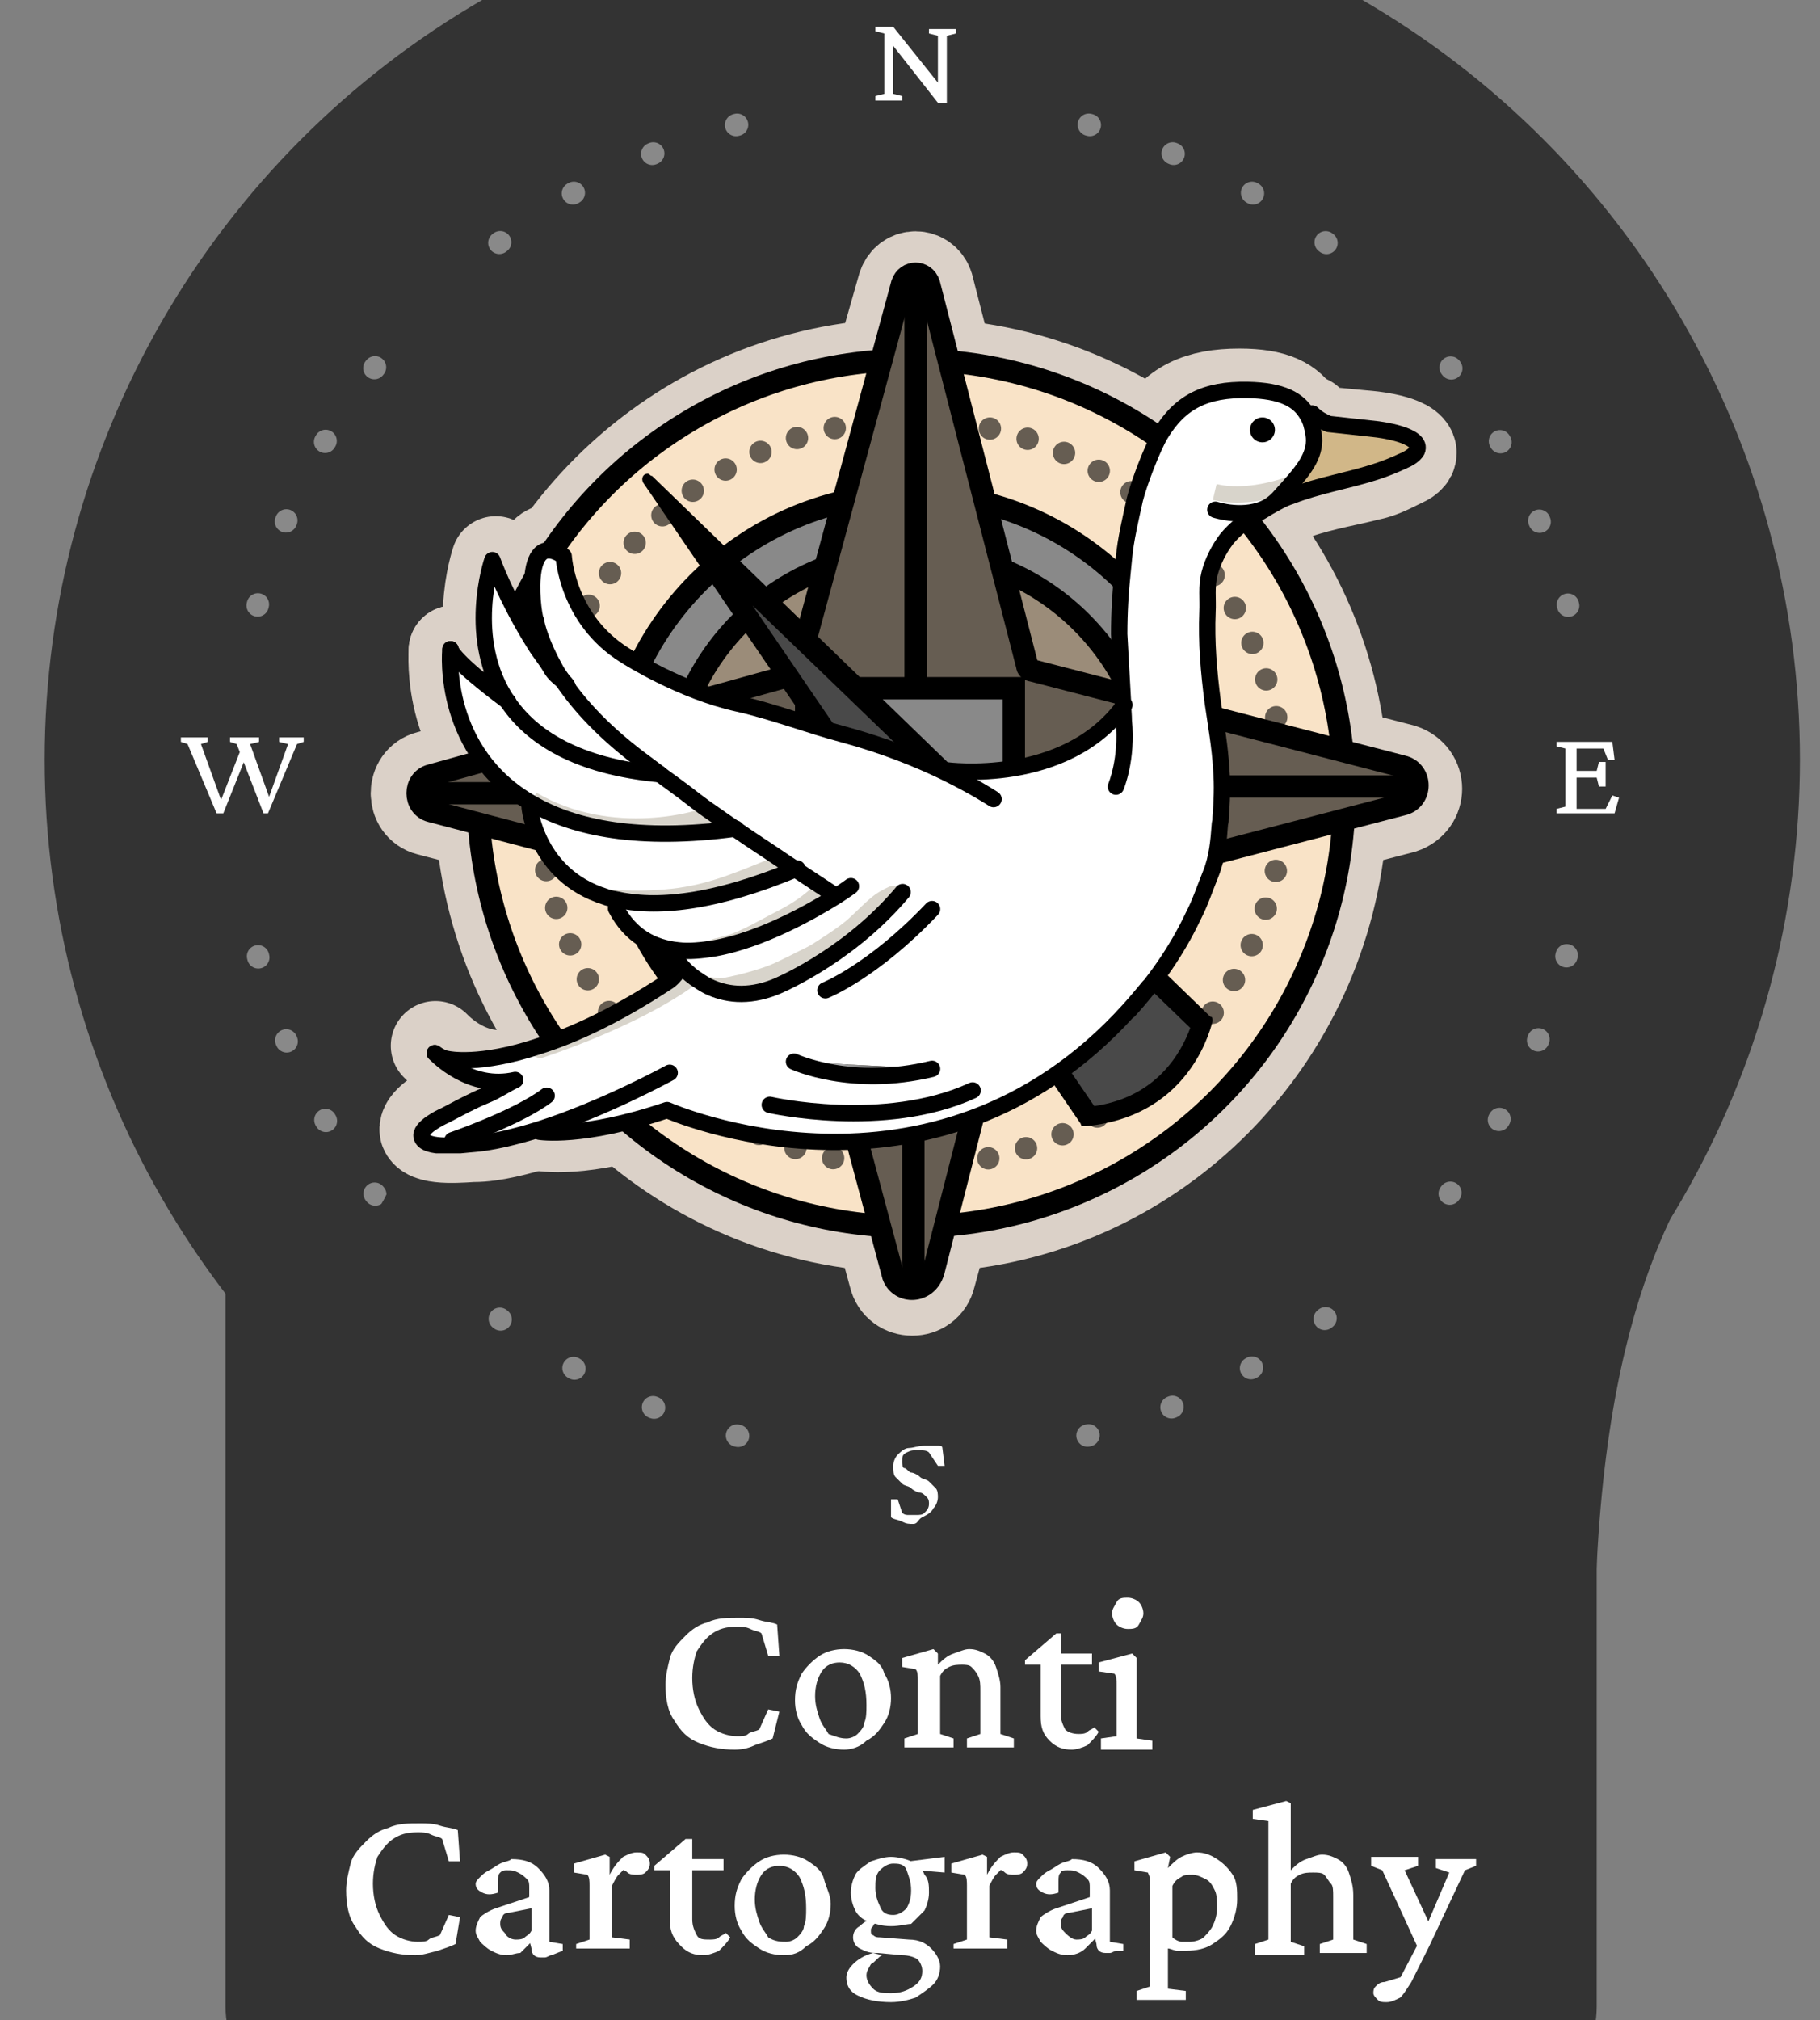
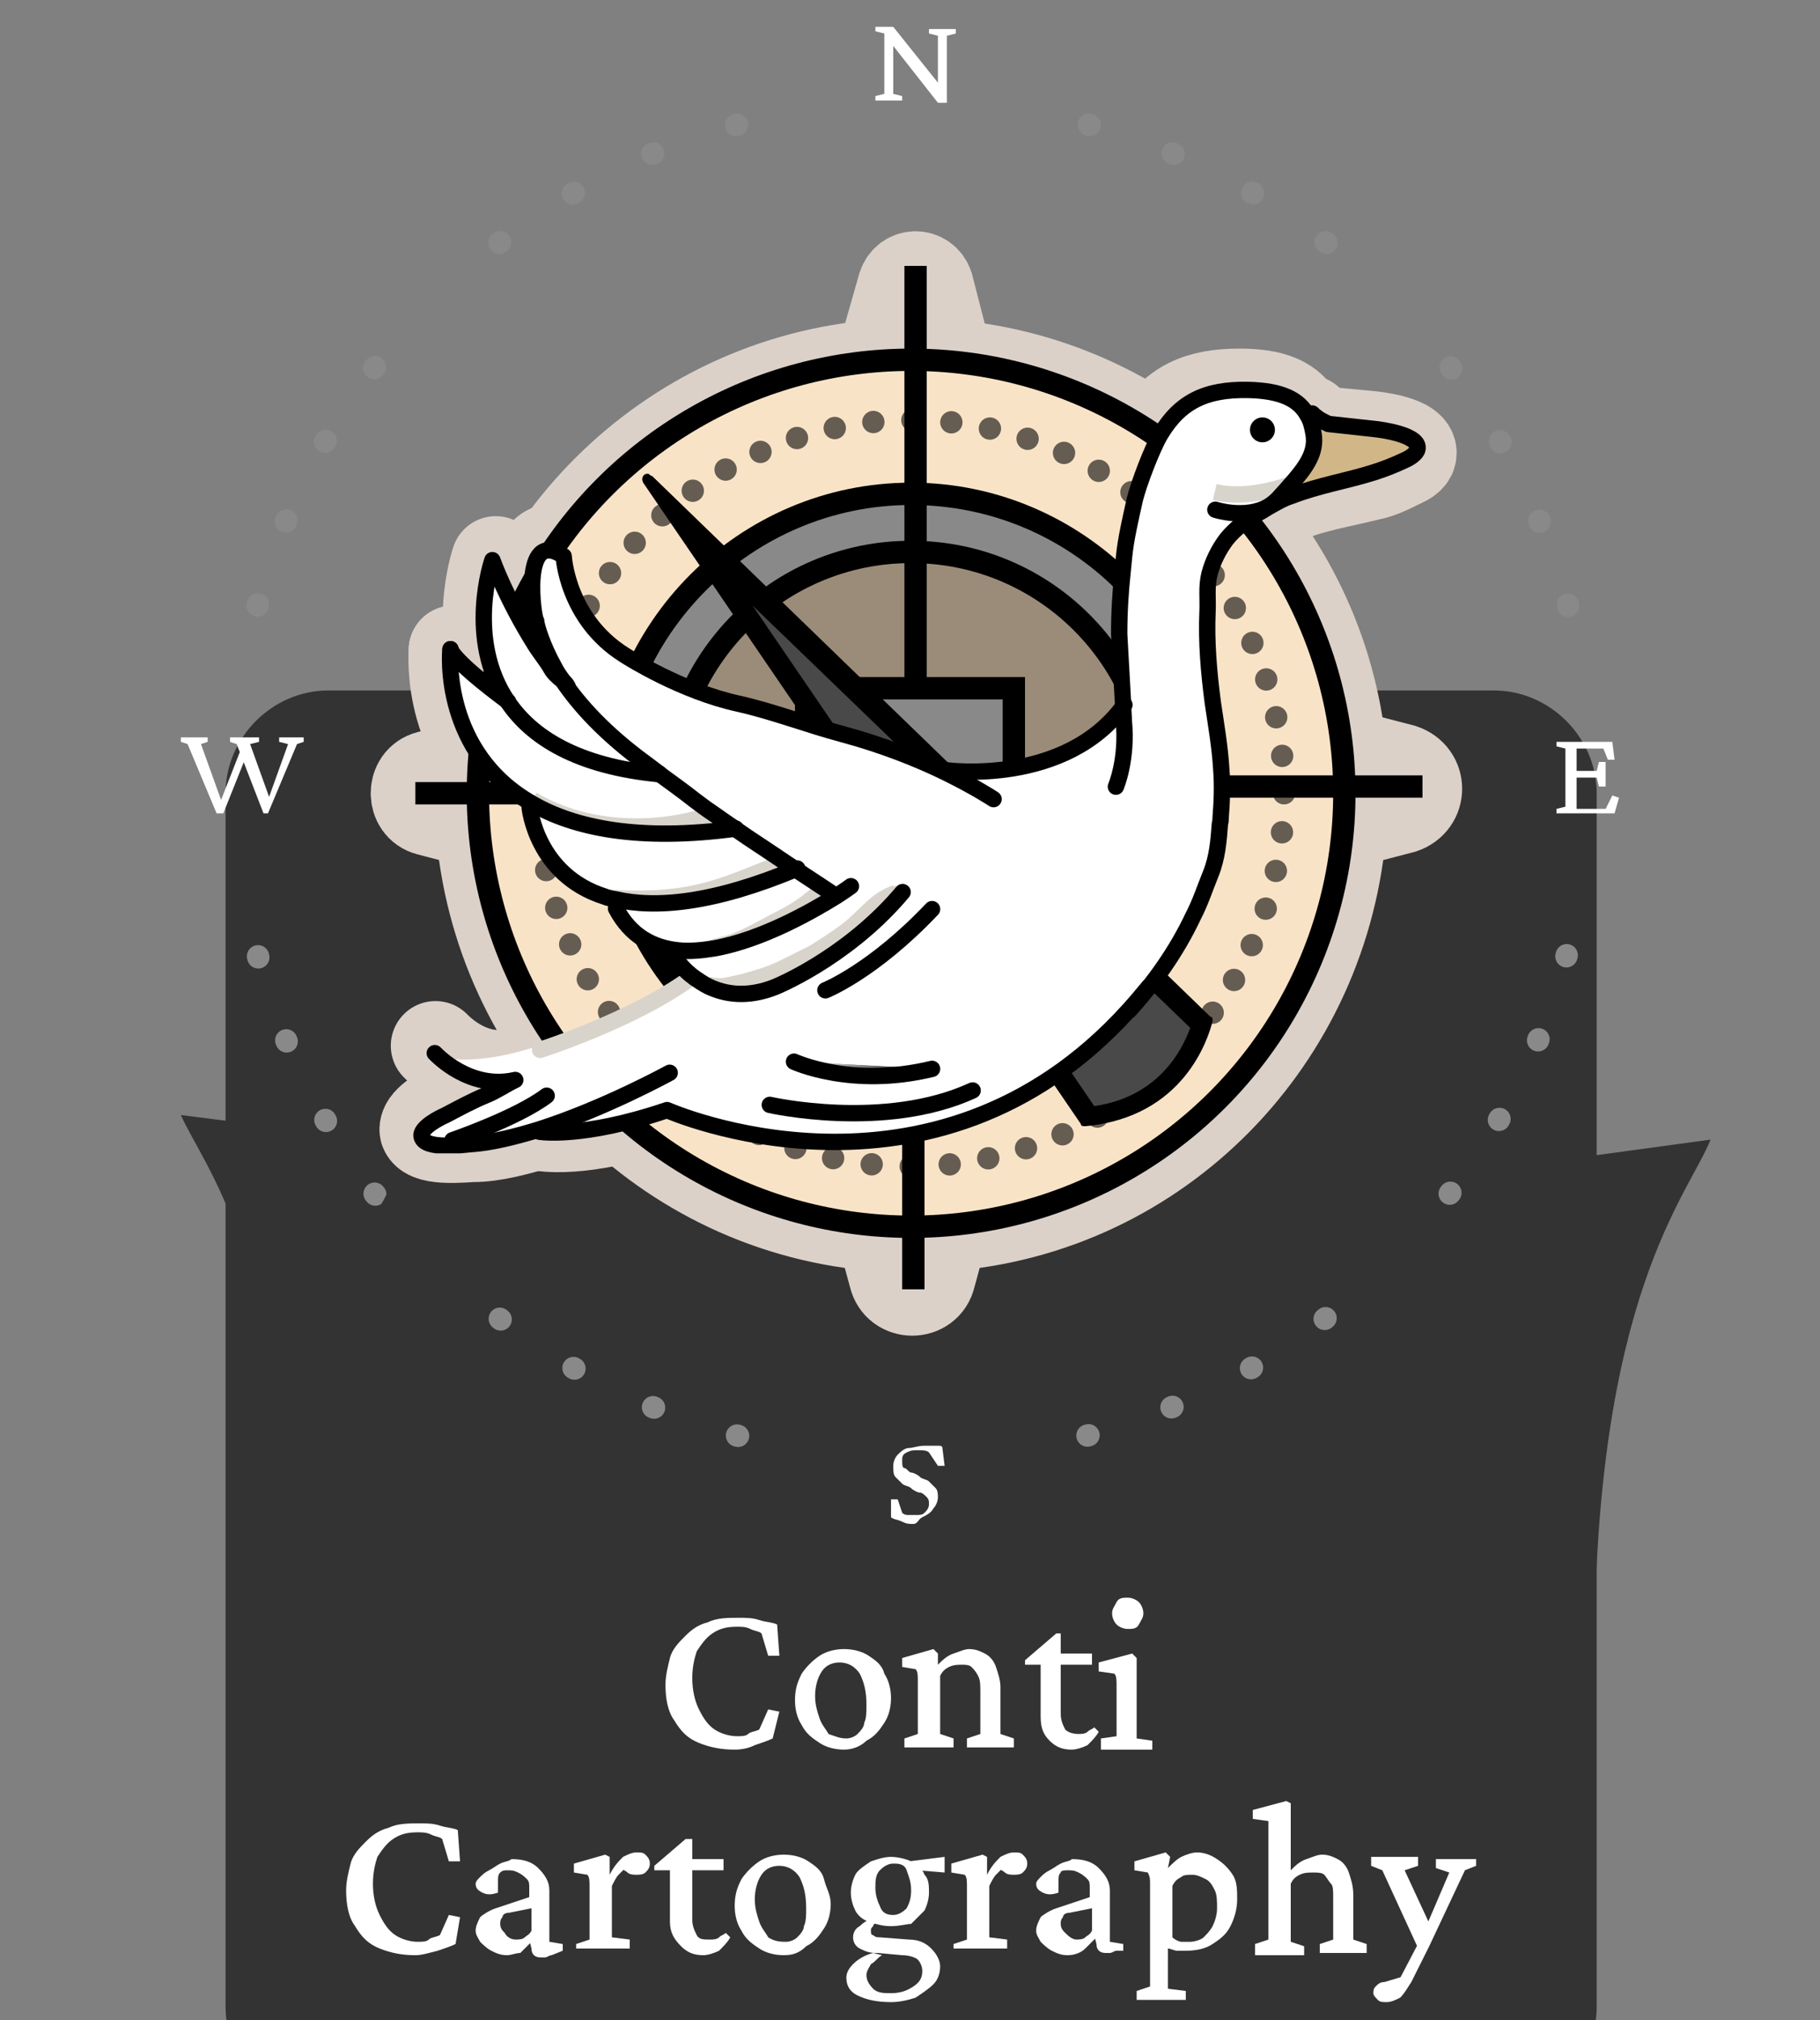
<svg xmlns="http://www.w3.org/2000/svg" xmlns:xlink="http://www.w3.org/1999/xlink" version="1.1" x="0px" y="0px" viewBox="0 0 81.5 90.4" style="enable-background:new 0 0 81.5 90.4;" xml:space="preserve">
  <rect x="0" y="0" width="81.5" height="90.4" fill="#808080" stroke="none" />
  <style type="text/css">
	.st0{fill:#D1B788;}
	.st1{fill:#FFFFFF;}
	.st2{fill:url(#SVGID_1_);}
	.st3{fill:none;stroke:#D8D4CB;stroke-width:2.5;stroke-linecap:round;stroke-linejoin:round;stroke-miterlimit:10;}
	.st4{fill:none;stroke:#D8D4CB;stroke-width:2.5;stroke-linejoin:round;stroke-miterlimit:10;}
	.st5{fill:none;stroke:#000000;stroke-width:2.5;stroke-linecap:round;stroke-linejoin:round;stroke-miterlimit:10;}
	.st6{fill:#333333;}
	.st7{display:none;fill:#333333;}
	.st8{fill:none;stroke:#DBD1C8;stroke-width:4;stroke-linecap:round;stroke-linejoin:round;stroke-miterlimit:10;}
	.st9{fill:#DBD1C8;}
	.st10{fill:#EFA153;}
	.st11{fill:#010101;}
	.st12{stroke:#DBD1C8;stroke-width:4;stroke-miterlimit:10;}
	.st13{fill:#F9E3C7;}
	.st14{fill:none;stroke:#000000;stroke-linecap:round;stroke-linejoin:round;stroke-miterlimit:10;}
	.st15{fill:none;stroke:#665D52;stroke-linecap:round;stroke-linejoin:round;stroke-miterlimit:10;stroke-dasharray:0,1.75;}
	.st16{fill:#898989;}
	.st17{fill:#9B8C79;}
	.st18{fill:#665D52;stroke:#000000;stroke-miterlimit:10;}
	.st19{fill:none;stroke:#000000;stroke-miterlimit:10;}
	.st20{fill:#494949;}
	.st21{fill:none;}
	.st22{fill:#EFEAE4;stroke:#333333;stroke-width:0.75;stroke-linecap:round;stroke-linejoin:round;stroke-miterlimit:10;}
	.st23{clip-path:url(#SVGID_00000136394805155357342500000004667782756318258327_);}
	.st24{fill:none;stroke:#898989;stroke-linecap:round;stroke-linejoin:round;}
	.st25{fill:none;stroke:#898989;stroke-linecap:round;stroke-linejoin:round;stroke-dasharray:4.903403e-02,3.923;}
</style>
  <symbol id="New_Symbol_1" viewBox="-77.4 -59 154.8 118">
    <g>
      <g>
        <g>
          <path class="st0" d="M69.8,51.6c0,0,7.3-0.8,6.2-3.3c-0.3-0.7-1.3-1.2-2-1.5c-1.5-0.8-3-1.3-4.6-1.8c-4.2-1.3-8.6-2-12.6-3.6      c-1.2-0.5-2.3-1.1-3.5-1.7l-0.1,0.2c0.5,0.3,1,0.7,1.5,1.2c0.6,0.7,1.2,1.3,1.7,1.9c2.5,2.8,4.2,5.1,3.7,8      c-0.2,1.1-0.4,2-0.9,2.8L60,54c0.8-0.7,1.6-1.1,2.5-1.6L69.8,51.6z" />
          <path class="st1" d="M-32.3-33.4c2.5-1.2,5.9-1.8,10.2-0.1c0,0,10.5,4.2,18.9,13.8l-0.3,0.2c-0.2,0-0.4,0-0.6,0      C-5-19.8-5.9-20.3-6.7-21c-1.3-1.1-2.5-2.4-3.8-3.5c-1.6-1.3-3.2-2.3-4.9-3.4c-1.2-0.8-2.5-1.3-3.8-2c-1.2-0.6-2.4-1.2-3.7-1.7      c-1.4-0.5-2.8-0.9-4.3-1.3c-1-0.2-2-0.5-3.1-0.6c-0.6,0-1.4,0.1-2,0.2L-32.3-33.4z M56.5,43c-0.6-0.6-1.1-1.3-1.7-1.9      c-0.5-0.5-1-0.9-1.5-1.2l0.1-0.2c-0.6-0.3-1.2-0.7-1.7-1c-1.8-1-3.4-2.2-4.7-3.9c-1.2-1.6-2.2-3.4-2.6-5.3      c-0.5-1.9-0.2-3.8-0.3-5.8c-0.2-4.6,0.2-9.3,0.8-13.8c0.5-3.4,1.1-6.8,1.3-10.2c0.2-2.5,0.1-5.1-0.1-7.5c0-0.2,0-0.5-0.1-0.7      c-0.2-2.7-0.4-5.2-1.4-7.7c-0.9-2.2-1.6-4.4-2.7-6.5c-2.6-5.2-6-10-9.8-14.4C1.9-70.4-38.6-52.4-38.6-52.4      c-13-4.4-19.5-3.3-19.5-3.3l-0.1,0.4c-3.6-1.1-7.2-2-10.3-2.2c-1.2-0.1-7-0.9-7.5,1.1c-0.4,1.4,2.9,3,3.6,3.3      c2.1,1.1,4.1,2.2,6.3,3.1c1.5,0.6,2.9,1.6,4.4,2.3c-6.9-1.6-12,3.8-12.3,4.1c0.6-0.4,1.2-0.8,2-0.9c0,0,4.8-1.1,14,2l0.2-0.6      c0,0,14.1,4.5,22.9,10.9l0.7,0.2c-1.8,1.3-2.7,2.7-2.7,2.7L-37-28c1.8-0.2,3.6,0,5.5,0.3c7.3,1.3,15,5.7,18.7,8l-0.1,0.1      c-0.6,0.4-1.2,0.8-1.8,1.2c-1.3,0.9-2.7,1.8-4.1,2.7c-0.7,0.5-1.4,0.9-2.1,1.4c-2.5,1.6-5,3.3-7.3,4.9c-1.2,0.8-2.5,1.7-3.6,2.5      c-0.9,0.6-1.7,1.2-2.5,1.8c-2,1.5-4.1,3-5.5,4.1l0,0c-1.2,0.9-2,1.5-2,1.5c-6.3,4.6-10.4,9.1-12.9,12.9c0,0,0,0,0,0      c-0.4,0.6-0.8,1.3-1.2,1.9c-2,3.4-2.8,6.4-2.8,7.1c-0.3,0-2.4,14.4,4.2,9.9c0,0,0.6-9.6,9.3-15.1c0.6-0.4,8.8-5.5,17.3-7.4      C-22.4,8.5-17,6.4-11.7,5C-5.4,3.3,0,1.1,4-0.8l0.2,0.4c0,0,18.2-2.5,27.2,10c-0.3,5.4-0.6,10.8-0.6,10.8c0,3.4,0.1,6.5,0.5,9.3      c0.5,4,0.3,4.2,1.9,11.3c0.6,2.4,2.6,7.7,3.9,9.9c2.9,5,6.9,6.9,13.3,6.8c5.3-0.1,7.9-1.4,9.2-3.9c0.4-0.8,0.7-1.7,0.9-2.8      C60.7,48.2,59,45.9,56.5,43z M54.2,51.6c-0.1,1-0.9,1.8-2,1.8c-1-0.1-1.8-0.9-1.8-2c0.1-1,0.9-1.8,2-1.8      C53.5,49.7,54.3,50.6,54.2,51.6z M1.9-46.1L-19.2-45C-19.2-45-10.3-49.1,1.9-46.1z" />
          <circle cx="52.4" cy="51.5" r="1.9" />
          <linearGradient id="SVGID_1_" gradientUnits="userSpaceOnUse" x1="-19.093" y1="-46.449" x2="1.826" y2="-45.218">
            <stop offset="0" style="stop-color:#FFFFFF" />
            <stop offset="1" style="stop-color:#000000" />
          </linearGradient>
          <path class="st2" d="M-19.2-45l21.1-1.1C-10.3-49.1-19.2-45-19.2-45z" />
          <path class="st1" d="M-12.8-19.6l0.1-0.1c-3.7-2.3-11.4-6.7-18.7-8l0,0.1c0.2,0.1,0.7,0.2,1,0.3c0.9,0.2,1.7,0.4,2.6,0.8      c2,0.8,3.9,1.9,5.8,2.9c2,1,3.8,2,5.5,3.4c0.6,0.5,1.3,1.1,1.9,1.7l0.1,0.1C-14-18.8-13.4-19.2-12.8-19.6z" />
          <path class="st1" d="M-14.6-18.4l-0.1-0.1c-0.5-0.6-1.2-1.1-1.9-1.7c-1.7-1.4-3.5-2.4-5.5-3.4c-1.9-1-3.8-2.1-5.8-2.9      c-0.9-0.4-1.7-0.5-2.6-0.8c-0.3-0.1-0.7-0.1-1-0.3l0-0.1c-1.9-0.3-3.8-0.5-5.5-0.3c-3.9,0.4-7.3,2.2-9.5,6.4l0,1.2      c6.1-1.4,14.9-0.7,27.8,4.7l0,0C-17.3-16.5-15.9-17.5-14.6-18.4z" />
          <path class="st1" d="M-18.7-15.6L-18.7-15.6c-12.9-5.4-21.8-6.1-27.8-4.7c-0.5,0.1-1.1,0.3-1.6,0.4l0,0c0,0,5.7-0.6,11.4,0.2      c5.5,0.7,9.7,2.6,15.7,5.1l0.2,0.3C-20.1-14.7-19.4-15.2-18.7-15.6z" />
          <path class="st1" d="M-20.8-14.3l-0.2-0.3c-6-2.4-10.1-4.3-15.7-5.1c-5.8-0.8-11.4-0.2-11.4-0.2l0,0      C-58.6-16.5-59.6-6.2-59.6-6.2l0.3,0.6c6.5-3.7,16.3-5.7,31.1-3.8l0,0C-25.7-11-23.3-12.6-20.8-14.3z" />
          <path class="st1" d="M-31.7-6.9c1.1-0.8,2.3-1.6,3.6-2.5l0,0c-14.8-2-24.7,0.1-31.1,3.8C-73,2.2-71.8,17.4-71.7,18      c0-0.1,0.3-1.7,8.8-8c3.6-5.3,10.5-9.8,23.2-11l0,0c1.5-1.1,3.6-2.6,5.5-4.1C-33.4-5.7-32.5-6.3-31.7-6.9z" />
          <path class="st1" d="M-41.8,0.4c0,0,0.8-0.6,2-1.5c-12.7,1.3-19.6,5.7-23.2,11c-6.6,9.6-2.4,21.7-2.4,21.7s2.1-5.9,6.5-12.9      c0.8-1.3,1.7-2.3,2.5-3.7c0.4-0.7,1-1.2,1.6-1.7c0,0,0,0,0,0C-52.1,9.5-48.1,5.1-41.8,0.4z" />
        </g>
        <g>
          <path class="st3" d="M-58-43.2c0,0,14.1,4.5,22.9,10.9" />
          <path class="st4" d="M-31.5-6.8c0,0,0-0.1-0.1-0.2c-1.5-1-15.5-5.1-27.6,2" />
          <path class="st4" d="M-21-14.6c-6-2.4-10.1-4.3-15.7-5.1c-5.8-0.8-11.4-0.2-11.4-0.2" />
          <path class="st4" d="M-3.5-19.4c-0.2,0-0.4,0-0.6,0C-5-19.8-5.9-20.3-6.7-21c-1.3-1.1-2.5-2.4-3.8-3.5c-1.6-1.3-3.2-2.3-4.9-3.4      c-1.2-0.8-2.5-1.3-3.8-2c-1.2-0.6-2.4-1.2-3.7-1.7c-1.4-0.5-2.8-0.9-4.3-1.3c-1-0.2-2-0.5-3.1-0.6c-0.6,0-1.4,0.1-2,0.2" />
          <path class="st4" d="M-14.7-18.5c-0.5-0.6-1.2-1.1-1.9-1.7c-1.7-1.4-3.5-2.4-5.5-3.4c-1.9-1-3.8-2.1-5.8-2.9      c-0.9-0.4-1.7-0.5-2.6-0.8c-0.3-0.1-0.7-0.1-1-0.3" />
          <path class="st4" d="M45.1,42c1.7-0.4,5.5-0.9,11.4,1.1" />
-           <path class="st5" d="M-74.1-43.7L-74.1-43.7c0.6-0.4,1.2-0.8,2-0.9c0,0,4.8-1.1,14,2C-53-41-46.4-38-38.5-32.8      c0.8,0.5,1.2,1.2,1.8,1.8" />
          <path class="st5" d="M-38.2-46.7c0,0-10-5.5-20.1-8.7c-3.6-1.1-7.2-2-10.3-2.2c-1.2-0.1-7-0.9-7.5,1.1c-0.4,1.4,2.9,3,3.6,3.3      c2.1,1.1,4.1,2.2,6.3,3.1c1.5,0.6,2.9,1.6,4.4,2.3c-6.9-1.6-12,3.8-12.3,4.1" />
          <path class="st5" d="M-71.4-57c0,0,9.9,3.4,14.4,6.8" />
          <path class="st5" d="M-37.1-29.5c0,0,0.9-1.4,2.7-2.7c0.6-0.4,1.3-0.9,2.1-1.3c2.5-1.2,5.9-1.8,10.2-0.1c0,0,10.5,4.2,18.9,13.8      c0.2,0.2,0.4,0.5,0.6,0.7" />
          <path class="st5" d="M35-33.6c-1-1.2-2-2.4-3-3.5C1.9-70.4-38.6-52.4-38.6-52.4c-13-4.4-19.5-3.3-19.5-3.3" />
          <path class="st5" d="M32-37.2c3.9,4.3,7.3,9.1,9.8,14.4c1.1,2.1,1.8,4.3,2.7,6.5c1,2.5,1.2,5,1.4,7.7C46-8.3,46-8.1,46-7.8      c0.2,2.5,0.3,5,0.1,7.5c-0.2,3.4-0.8,6.8-1.3,10.2c-0.6,4.6-1,9.2-0.8,13.8c0.1,2-0.2,3.8,0.3,5.8c0.5,1.9,1.4,3.7,2.6,5.3      c1.3,1.6,2.9,2.8,4.7,3.9c0.6,0.3,1.2,0.7,1.7,1c1.1,0.6,2.2,1.3,3.5,1.7c4.1,1.6,8.5,2.3,12.6,3.6c1.6,0.5,3.1,1.1,4.6,1.8      c0.7,0.3,1.6,0.8,2,1.5c1.1,2.5-6.2,3.3-6.2,3.3l-7.3,0.8c-0.9,0.4-1.7,0.8-2.5,1.6" />
          <path class="st5" d="M45.2,39.3c0,0,4.6-1.5,8.1,0.5c0.5,0.3,1,0.7,1.5,1.2c0.6,0.7,1.2,1.3,1.7,1.9c2.5,2.8,4.2,5.1,3.7,8      c-0.2,1.1-0.4,2-0.9,2.8c-1.3,2.4-3.9,3.8-9.2,3.9c-6.4,0.1-10.3-1.8-13.3-6.8c-1.3-2.2-3.3-7.5-3.9-9.9      c-1.6-7.1-1.5-7.3-1.9-11.3c-0.3-2.8-0.5-5.9-0.5-9.3c0,0,0.3-5.4,0.6-10.8c0-0.8,0.1-1.6,0.1-2.4C31.8,1.2,30-3,30-3" />
          <path class="st5" d="M4.1-0.5c0,0,18.2-2.5,27.2,10" />
          <path class="st5" d="M-39.7-1.1c1.5-1.1,3.6-2.6,5.5-4.1c0.8-0.6,1.6-1.2,2.5-1.8c1.1-0.8,2.3-1.6,3.6-2.5      c2.3-1.6,4.8-3.2,7.3-4.9c0.7-0.5,1.4-0.9,2.1-1.4c1.4-0.9,2.7-1.8,4.1-2.7c0.6-0.4,1.2-0.8,1.8-1.2" />
          <path class="st5" d="M-54.7,13.4c2.6-3.9,6.6-8.3,12.9-12.9c0,0,0.8-0.6,2-1.5" />
          <path class="st5" d="M11.3-4.9c0,0-2.7,1.8-7.4,4.1C0,1.1-5.4,3.3-11.7,5C-17,6.4-22.4,8.5-27.8,9.7c-8.6,1.9-16.7,7-17.3,7.4      c-8.8,5.5-9.3,15.1-9.3,15.1c-6.7,4.6-4.6-9.9-4.2-9.9c0-0.6,0.9-3.7,2.8-7.1c0.3-0.6,0.7-1.2,1.2-1.9" />
          <path class="st5" d="M-10.5-18.2c0,0-0.8-0.6-2.2-1.5c-3.7-2.3-11.4-6.7-18.7-8c-1.9-0.3-3.8-0.5-5.5-0.3      c-3.9,0.4-7.3,2.2-9.5,6.4" />
          <path class="st5" d="M-59.6-6.2c0,0,1-10.3,11.5-13.6c0.5-0.2,1-0.3,1.6-0.4c6.1-1.4,14.9-0.7,27.8,4.7" />
          <path class="st5" d="M-71.7,18c0-0.1,0.3-1.7,8.8-8" />
          <path class="st5" d="M-28.1-9.4c-14.8-2-24.7,0.1-31.1,3.8C-73,2.2-71.8,17.4-71.7,18c0,0,0,0,0,0" />
          <path class="st5" d="M-39.7-1.1L-39.7-1.1c-12.7,1.2-19.6,5.7-23.2,11c-6.6,9.6-2.4,21.7-2.4,21.7s2.1-5.9,6.5-12.9      c0.8-1.3,1.7-2.3,2.5-3.7c0.4-0.7,1-1.2,1.6-1.7c0,0,0,0,0,0c0.4-0.3,0.7-0.6,0.9-1" />
          <path class="st5" d="M-14.4-34.1c0,0,7.3,2.9,16.3,12.4" />
          <path class="st5" d="M-19.2-45c0,0,8.8-4.1,21.1-1.1" />
          <path class="st5" d="M-22.9-51.6c0,0,17.5-4,31,2.2" />
        </g>
      </g>
    </g>
  </symbol>
  <g id="Layer_3">
    <g>
-       <circle class="st6" cx="41.3" cy="34" r="39.3" />
-     </g>
+       </g>
    <path class="st6" d="M66.9,94.4H14.7c-2.5,0-4.6-2.1-4.6-4.6V35.5c0-2.5,2.1-4.6,4.6-4.6h52.2c2.5,0,4.6,2.1,4.6,4.6v54.3   C71.5,92.4,69.4,94.4,66.9,94.4z" />
    <path class="st6" d="M76.6,51c-1,2.5-5.2,7-5.2,23.2h-5.8V52.5L76.6,51z" />
    <path class="st6" d="M8.1,49.9c1,2.3,4.8,6.5,4.8,21.5h5.4V51.2L8.1,49.9z" />
  </g>
  <g id="Layer_1">
    <g id="New_Symbol_00000069375921941586325320000009336810126453050289_">
      <path class="st7" d="M44.3,8.5L44.3,8.5H13.6v30.7v1.2v30.7h30.7l0,0c17,0,30.7-13.8,30.7-30.7v-1.2V8.5H44.3z" />
    </g>
    <g id="Layer_1_00000168087939797448788090000013134280387369437072_">
      <g id="New_Symbol_00000056425914797687237990000014334136036614302654_">
        <path class="st8" d="M27.6,40.2c1.8,0.4,4.3,0.2,8-1.4" />
        <path class="st8" d="M33,37c-4.3,0.6-7.1,0-9-1.1" />
        <path class="st8" d="M29.6,34.6L29.6,34.6c-3.7-0.4-5.7-1.7-6.7-3.2l0,0" />
        <g>
          <path class="st1" d="M37.3,48.9c-3.8,0-6.6-1.2-6.6-1.2c-0.3-0.1-0.5-0.2-0.8-0.2c-0.2,0-0.4,0-0.6,0.1c-2,0.7-3.4,0.8-4.1,0.9      l0,0l0,0c0.2-0.1,3.6-1.3,6.5-3.4c0.5-0.4,0.8-1,0.8-1.6c0-0.2,0-0.4-0.1-0.6v-0.3c0.1-1.1-0.7-2-1.8-2.1c-0.4,0-0.7-0.2-1-0.5      c-0.1-0.8-0.7-1.5-1.5-1.7c-0.1,0-0.2-0.1-0.3-0.1c-1-0.3-1.5-1-1.7-1.6c0.3-0.9-0.1-1.8-1-2.3L25,34.2c-0.5-0.3-0.9-0.6-1.2-1      c0.2-0.1,0.4-0.2,0.6-0.4c0.2-0.2,0.3-0.4,0.4-0.6c0.2,0.1,0.4,0.1,0.6,0.1c0.5,0,0.9-0.2,1.3-0.5c0.2-0.2,0.4-0.5,0.5-0.8      c0.6,0.4,2.9,1.8,5.5,2.3c0.8,0.2,1.7,0.4,2.6,0.7c0.7,0.2,1.4,0.4,2,0.6c1.4,0.4,2.8,0.9,4.2,1.6c0.3,0.1,0.6,0.2,0.9,0.2      c0.2,0,0.3,0,0.5-0.1c0.2,0,0.4,0,0.7,0c2.1,0,6-0.5,8.4-3.8c0.2-0.2,0.3-0.5,0.3-0.8l0.1,0.5c0.1,0.8,0.2,1.5,0.3,2.2      c0,0.6,0,1.3,0,1.9v0.3c-0.4,0.8-0.4,1.3-0.6,1.7l-0.2,0.4c-0.2,0.5-0.3,0.9-0.5,1.3c-0.6,1.3-1.5,2.5-2.5,3.7      C45.8,47.2,41.9,48.9,37.3,48.9z M52.3,24.3c0.1-0.3,0.2-0.8,0.3-1.5c0.1-0.5,0.6-1.9,0.9-2.3c0.4-0.7,0.8-1,2-1h0.1      c0.5,0,0.8,0.1,0.9,0.1c0,0,0,0,0,0.1c-0.1,0.1-0.2,0.3-0.6,0.8l-0.5,0.6c-0.2,0.1-0.3,0.2-0.4,0.3c-0.8,0.5-1.4,1-1.9,1.6      C52.8,23.4,52.5,23.9,52.3,24.3z" />
          <path class="st9" d="M27.9,26.3L27.9,26.3L27.9,26.3 M26,26.4L26,26.4L26,26.4 M27.6,33.7c1.2,0.6,2.8,1.3,4.6,1.7      c0.7,0.2,1.5,0.4,2.4,0.7c0.7,0.2,1.4,0.4,2.1,0.6c1.6,0.4,3,1,3.8,1.4c0.5,0.3,1.1,0.4,1.7,0.4c0.2,0,0.4,0,0.6-0.1      c0.2,0,0.3,0,0.5,0c1.7,0,4.5-0.3,7-1.8c0,0.4-0.1,0.7-0.1,0.9L50,37.9c-0.2,0.4-0.3,0.8-0.5,1.2c-0.5,1.1-1.3,2.2-2.2,3.2      c-2.7,3-6.1,4.5-10.1,4.5c-1.6,0-3.1-0.3-4.1-0.5c0.8-0.7,1.3-1.8,1.3-2.9c0-0.3,0-0.5-0.1-0.8c0.1-2-1.2-3.7-3.1-4.2      c-0.5-1.1-1.5-1.9-2.7-2.2c-0.1,0-0.1,0-0.1,0c-0.1,0-0.2-0.1-0.3-0.1c0-0.8-0.2-1.7-0.7-2.3C27.5,33.8,27.5,33.7,27.6,33.7       M55.5,17.6c-1.8,0-2.9,0.6-3.7,2c-0.4,0.6-1,2.2-1.1,2.9c-0.5,2.1-0.4,2.1-0.6,3.3C50,26.6,50,27.5,50,28.5      c0,0,0.1,1.6,0.2,3.1c-1.8,2.6-5,3-6.7,3c-0.7,0-1.1-0.1-1.1-0.1v0.1c-1.1-0.6-2.7-1.2-4.5-1.7c-1.5-0.4-3.1-1-4.7-1.4      c-2.5-0.6-4.8-2-5-2.2c-2.5-1.6-2.7-4.4-2.7-4.4c-0.3-0.2-0.5-0.3-0.7-0.3c-1.1,0-0.7,3.1-0.6,3.1c0,0.2,0.3,1.1,0.8,2      c0.1,0.2,0.2,0.4,0.3,0.5c-0.2-0.1-0.3-0.3-0.5-0.5c-0.2-0.4-0.5-0.7-0.7-1.1c-1.3-2-1.9-3.7-1.9-3.7s-1.2,3.5,0.7,6.3      c-2.5-1.8-2.6-2.3-2.6-2.3c0,0.2-0.4,4.6,3.6,6.8H24c0,0,0.1,0,0.1,0.1c0,0-0.1,0-0.1-0.1h-0.1l-0.1,0.2c0,0,0.3,3,3.3,4      c0.1,0,0.3,0.1,0.5,0.1v0.4c0.6,1.2,1.6,1.8,2.7,1.9v0.4c0,0-0.4,0.2,0.1,0.6c-2.7,2-5.9,3.1-5.9,3.1l-0.3,0.1      c-1.6,0.5-2.7,0.6-3.3,0.6c-0.5,0-0.7-0.1-0.7-0.1c-0.2,0-0.4-0.2-0.6-0.3c0.1,0.1,1.2,1.3,2.8,1.3c0.2,0,0.5,0,0.7-0.1      c-0.4,0.2-0.8,0.5-1.3,0.7c-0.6,0.3-1.2,0.6-1.8,0.9c-0.2,0.1-1.1,0.5-1,1c0.1,0.3,0.6,0.4,1.1,0.4c0.4,0,0.9-0.1,1.1-0.1      c0.9-0.1,1.9-0.3,3-0.6v0.1c0,0,0.2,0,0.6,0c0.8,0,2.5-0.1,5-1c0,0,3.2,1.4,7.4,1.4c3.9,0,8.8-1.2,13-5.8      c1.1-1.3,2.1-2.6,2.8-4.2c0.3-0.6,0.5-1.3,0.8-1.9c0.3-0.7,0.3-1.5,0.4-2.2c0-0.1,0-0.1,0-0.2c0.1-0.7,0.1-1.5,0-2.2      c-0.1-1-0.2-2-0.4-3c-0.2-1.3-0.3-2.7-0.2-4c0-0.6-0.1-1.1,0.1-1.7c0.1-0.6,0.4-1.1,0.8-1.5c0.4-0.5,0.8-0.8,1.4-1.1      c0.1-0.1,0.3-0.2,0.4-0.2l0,0c0.2-0.1,0.4-0.2,0.5-0.4c0.2-0.2,0.3-0.4,0.5-0.6c0.7-0.8,1.2-1.5,1.1-2.3c0-0.3-0.1-0.6-0.3-0.8      c-0.4-0.7-1.1-1.1-2.7-1.1C55.6,17.6,55.5,17.6,55.5,17.6L55.5,17.6z" />
        </g>
        <g>
          <path class="st10" d="M61.3,19.4c0,0,2.1,0.2,1.8,0.9c-0.1,0.2-0.4,0.3-0.6,0.4c-0.4,0.2-0.9,0.4-1.3,0.5      c-1.2,0.4-2.5,0.6-3.7,1c-0.4,0.1-0.7,0.3-1.1,0.6l0,0c0.2-0.1,0.4-0.2,0.5-0.4c0.2-0.2,0.3-0.4,0.5-0.6      c0.7-0.8,1.2-1.5,1.1-2.3c0-0.3-0.1-0.6-0.3-0.8h0.2c0.2,0.2,0.5,0.3,0.7,0.5L61.3,19.4z" />
          <path class="st9" d="M58.5,18.7h-0.2c0.1,0.2,0.2,0.5,0.3,0.8c0.1,0.8-0.3,1.5-1.1,2.3c-0.2,0.2-0.3,0.4-0.5,0.6      s-0.3,0.3-0.5,0.4l0,0c0.4-0.2,0.7-0.4,1.1-0.6c1.2-0.5,2.5-0.7,3.7-1c0.5-0.1,0.9-0.3,1.3-0.5c0.2-0.1,0.5-0.2,0.6-0.4      c0.3-0.7-1.8-0.9-1.8-0.9l-2.1-0.2C58.9,19,58.7,18.9,58.5,18.7L58.5,18.7z" />
        </g>
        <g>
          <circle class="st11" cx="56.2" cy="19.4" r="0.5" />
          <path class="st9" d="M56.2,18.9c-0.3,0-0.5,0.2-0.5,0.5s0.2,0.5,0.5,0.5s0.5-0.2,0.5-0.5S56.5,18.9,56.2,18.9L56.2,18.9z" />
        </g>
        <path class="st8" d="M30,47.8c0,0-2.9,1.6-5.8,2.5c-1,0.3-2.1,0.6-3,0.6c-0.3,0-2,0.2-2.2-0.3c-0.1-0.4,0.8-0.9,1-1     c0.6-0.3,1.2-0.6,1.8-0.9c0.4-0.2,0.8-0.5,1.3-0.7c-2,0.5-3.5-1.1-3.6-1.2" />
        <path class="st8" d="M34.7,44c0,0,3-1.2,5.5-4c0.1-0.1,0.1-0.1,0.2-0.2" />
        <path class="st8" d="M51.2,44.1c-0.3,0.4-0.6,0.7-0.9,1c-8.7,9.6-20.5,4.4-20.5,4.4c-3.8,1.3-5.6,0.9-5.6,0.9" />
        <path class="st8" d="M50.4,45.1c1.1-1.3,2.1-2.6,2.8-4.2c0.3-0.6,0.5-1.3,0.8-1.9c0.3-0.7,0.3-1.5,0.4-2.2c0-0.1,0-0.1,0-0.2     c0.1-0.7,0.1-1.5,0-2.2c-0.1-1-0.2-2-0.4-3c-0.2-1.3-0.3-2.7-0.2-4c0-0.6-0.1-1.1,0.1-1.7c0.1-0.6,0.4-1.1,0.8-1.5     c0.4-0.5,0.8-0.8,1.4-1.1c0.1-0.1,0.3-0.2,0.4-0.2c0.4-0.2,0.7-0.4,1.1-0.6c1.2-0.5,2.5-0.7,3.7-1c0.5-0.1,0.9-0.3,1.3-0.5     c0.2-0.1,0.5-0.2,0.6-0.4c0.3-0.7-1.8-0.9-1.8-0.9l-2.1-0.2c-0.3-0.1-0.5-0.2-0.7-0.5" />
        <path class="st8" d="M54.2,22.9c0,0,1.3,0.4,2.2-0.1c0.2-0.1,0.4-0.2,0.5-0.4c0.2-0.2,0.3-0.4,0.5-0.6c0.7-0.8,1.2-1.5,1.1-2.3     c0-0.3-0.1-0.6-0.3-0.8c-0.4-0.7-1.1-1.1-2.7-1.1c-1.8,0-3,0.5-3.8,2c-0.4,0.6-1,2.2-1.1,2.9c-0.5,2.1-0.4,2.1-0.6,3.3     c-0.1,0.8-0.1,1.7-0.1,2.7c0,0,0.1,1.6,0.2,3.1c0,0.2,0,0.5,0,0.7c0.1,1.7-0.4,3-0.4,3" />
        <path class="st8" d="M42.3,34.5c0,0,5.3,0.7,7.9-2.9" />
        <path class="st8" d="M44.4,35.7c0,0-0.8-0.5-2.1-1.2c-1.1-0.6-2.7-1.2-4.5-1.7c-1.5-0.4-3.1-1-4.7-1.4c-2.5-0.6-4.8-2-5-2.2     c-2.5-1.6-2.7-4.4-2.7-4.4c-1.9-1.3-1.3,2.9-1.2,2.9c0,0.2,0.3,1.1,0.8,2c0.1,0.2,0.2,0.4,0.3,0.5" />
        <path class="st8" d="M30.4,42.4c-1.1-0.1-2.1-0.6-2.8-1.8" />
        <path class="st8" d="M23.8,36.1c0,0,0.3,3,3.3,4c0.1,0,0.3,0.1,0.5,0.1" />
        <path class="st8" d="M20.3,29.1c0,0,0.1,0.5,2.6,2.3" />
        <path class="st8" d="M23.9,35.9c-4-2.3-3.6-6.7-3.6-6.8l0,0" />
        <path class="st8" d="M22.9,31.4c-1.9-2.8-0.7-6.3-0.7-6.3s0.6,1.7,1.9,3.7c0.2,0.4,0.5,0.7,0.7,1.1c0.1,0.2,0.3,0.3,0.5,0.5l0,0     c0.1,0.1,0.2,0.2,0.3,0.3" />
        <path class="st8" d="M35.5,47.3c0,0,2.6,1.2,6.1,0.3" />
        <path class="st8" d="M29.6,34.6c0.4,0.3,1,0.8,1.6,1.2c0.2,0.2,0.5,0.3,0.7,0.5c0.3,0.2,0.7,0.5,1,0.7c0.7,0.5,1.4,0.9,2.1,1.4     c0.2,0.1,0.4,0.3,0.6,0.4c0.4,0.3,0.8,0.5,1.2,0.8c0.2,0.1,0.3,0.2,0.5,0.4" />
        <path class="st8" d="M25.3,30.4c0.7,1.1,1.9,2.4,3.7,3.7c0,0,0.2,0.2,0.6,0.4" />
        <path class="st8" d="M38,39.6c0,0-0.2,0.2-0.6,0.4c-1.1,0.7-3.3,1.9-5.4,2.3c-0.5,0.1-1.1,0.1-1.6,0.1" />
      </g>
      <path class="st12" d="M62.8,34.4l-2.7-0.7c-0.9-9.3-8.3-16.6-17.6-17.4l-0.9-3.5c-0.2-0.6-1-0.6-1.2,0l-1,3.5    c-9.5,0.7-17.1,8.3-17.9,17.8l-2.3,0.6c-0.8,0.2-0.8,1.4,0,1.6l2.3,0.6c0.7,9.6,8.3,17.3,17.9,18l0.6,2.2c0.2,0.9,1.5,0.9,1.7,0    l0.6-2.2c9.6-0.7,17.1-8.4,17.8-18l2.7-0.7C63.7,35.9,63.7,34.7,62.8,34.4z" />
      <g>
        <circle class="st13" cx="40.8" cy="35.5" r="19.4" />
        <circle class="st14" cx="40.8" cy="35.5" r="19.4" />
      </g>
      <circle class="st15" cx="40.8" cy="35.5" r="16.7" />
      <g>
        <path class="st16" d="M40.8,49c-7.4,0-13.5-6-13.5-13.5c0-7.4,6-13.5,13.5-13.5c7.4,0,13.5,6,13.5,13.5S48.2,49,40.8,49z" />
        <path d="M40.8,22.6c7.2,0,13,5.8,13,13s-5.8,13-13,13s-13-5.8-13-13S33.7,22.6,40.8,22.6 M40.8,21.6c-7.7,0-14,6.3-14,14     s6.3,14,14,14s14-6.3,14-14S48.5,21.6,40.8,21.6L40.8,21.6z" />
      </g>
      <g>
        <path class="st17" d="M40.8,46.4c-6,0-10.8-4.9-10.8-10.8c0-6,4.9-10.8,10.8-10.8c6,0,10.8,4.9,10.8,10.8S46.8,46.4,40.8,46.4z" />
        <path d="M40.8,25.2c5.7,0,10.3,4.6,10.3,10.3s-4.6,10.3-10.3,10.3s-10.3-4.6-10.3-10.3S35.1,25.2,40.8,25.2 M40.8,24.2     c-6.3,0-11.3,5.1-11.3,11.3s5.1,11.3,11.3,11.3s11.3-5.1,11.3-11.3S47.1,24.2,40.8,24.2L40.8,24.2z" />
      </g>
-       <path class="st18" d="M40,57.1l-4.4-16.4c0-0.1-0.1-0.2-0.3-0.2l-16-4.2c-0.8-0.2-0.8-1.4,0-1.6l16.2-4.5c0.1,0,0.2-0.1,0.2-0.2    l4.7-17.3c0.2-0.6,1-0.6,1.2,0L46,29.8c0,0.1,0.1,0.2,0.2,0.2l16.6,4.3c0.9,0.2,0.9,1.5,0,1.7l-16.5,4.3c-0.1,0-0.2,0.1-0.3,0.2    l-4.2,16.4C41.5,57.9,40.3,57.9,40,57.1z" />
      <g>
        <rect x="36.1" y="30.8" class="st16" width="9.3" height="9.3" />
        <g>
          <path d="M44.9,31.3v8.3h-8.3v-8.3H44.9 M45.9,30.3H35.6v10.3h10.3V30.3L45.9,30.3z" />
        </g>
      </g>
      <line class="st19" x1="40.9" y1="57.7" x2="40.9" y2="39.7" />
      <line class="st19" x1="18.6" y1="35.5" x2="36.1" y2="35.5" />
      <line class="st19" x1="45.6" y1="35.2" x2="63.7" y2="35.2" />
      <g>
        <path class="st20" d="M30.5,23.3l23.3,22.5c-0.3,0.9-1.4,3.8-5.1,4.2L30.5,23.3z" />
        <path d="M33.7,27.1L53.3,46c-0.4,1.1-1.5,3.1-4.3,3.5L33.7,27.1 M29,21.2c-0.2,0-0.3,0.2-0.2,0.4l19.6,28.7     c0,0.1,0.1,0.1,0.2,0.1l0,0c4.4-0.4,5.5-3.9,5.7-4.7c0-0.1,0-0.2-0.1-0.2l-25-24.2C29.1,21.3,29.1,21.2,29,21.2L29,21.2z" />
      </g>
      <rect x="18.5" y="14" class="st21" width="45.2" height="34.6" />
      <path class="st22" d="M36.5,12.2" />
      <line class="st19" x1="41" y1="11.9" x2="41" y2="31" />
      <use xlink:href="#New_Symbol_1" width="154.8" height="118" x="-77.4" y="-59" transform="matrix(0.293 0 0 -0.293 41.181 34.327)" style="overflow:visible;" />
    </g>
    <g id="Layer_4">
	</g>
    <g>
      <path class="st1" d="M32.9,78.3c-0.6,0-1.1-0.1-1.6-0.3c-0.5-0.2-0.8-0.5-1.1-1c-0.3-0.4-0.4-1-0.4-1.6c0-0.4,0.1-0.8,0.2-1.2    c0.1-0.4,0.4-0.7,0.7-1c0.3-0.3,0.6-0.5,1-0.6c0.4-0.2,0.9-0.2,1.4-0.2c0.3,0,0.6,0,0.9,0.1c0.3,0.1,0.6,0.1,0.8,0.2l0.1,1.4    l-0.5,0l-0.3-1c-0.1-0.1-0.3-0.1-0.5-0.2s-0.4-0.1-0.6-0.1c-0.5,0-0.8,0.1-1.1,0.3c-0.3,0.2-0.5,0.5-0.7,0.8    c-0.1,0.3-0.2,0.7-0.2,1.2c0,0.5,0.1,1,0.3,1.4c0.2,0.4,0.4,0.7,0.7,0.9s0.7,0.3,1,0.3c0.2,0,0.4,0,0.5-0.1s0.3-0.1,0.5-0.2    l0.4-0.9l0.5,0.1l-0.3,1.2c-0.2,0.1-0.5,0.2-0.8,0.3C33.6,78.2,33.3,78.3,32.9,78.3z" />
      <path class="st1" d="M37.8,78.3c-0.4,0-0.8-0.1-1.1-0.3c-0.3-0.2-0.6-0.4-0.8-0.8c-0.2-0.3-0.3-0.7-0.3-1.1c0-0.5,0.1-0.8,0.3-1.2    c0.2-0.3,0.5-0.6,0.8-0.8c0.3-0.2,0.7-0.3,1.1-0.3c0.4,0,0.8,0.1,1.1,0.3c0.3,0.2,0.6,0.4,0.7,0.8c0.2,0.3,0.3,0.7,0.3,1.1    c0,0.4-0.1,0.8-0.3,1.1c-0.2,0.3-0.4,0.6-0.8,0.8C38.5,78.2,38.1,78.3,37.8,78.3z M37.9,77.8c0.2,0,0.4-0.1,0.5-0.2    c0.1-0.1,0.3-0.3,0.3-0.5c0.1-0.2,0.1-0.5,0.1-0.8c0-0.6-0.1-1-0.3-1.4c-0.2-0.3-0.5-0.5-0.9-0.5c-0.3,0-0.6,0.1-0.8,0.4    c-0.2,0.3-0.3,0.7-0.3,1.1c0,0.4,0.1,0.7,0.2,1c0.1,0.3,0.3,0.5,0.4,0.7C37.4,77.7,37.6,77.8,37.9,77.8z" />
      <path class="st1" d="M40.5,78.2l0-0.4l0.6-0.2c0,0,0-0.1,0-0.2c0-0.1,0-0.2,0-0.3s0-0.3,0-0.5l0-0.8c0-0.2,0-0.4,0-0.6    c0-0.2,0-0.4-0.1-0.5l-0.6-0.1v-0.4l1.4-0.4l0.2,0.2l0,0.5l0,0c0.2-0.2,0.4-0.4,0.7-0.5s0.5-0.2,0.7-0.2c0.3,0,0.5,0.1,0.7,0.2    s0.4,0.3,0.5,0.6s0.2,0.6,0.2,0.9v1.1c0,0.2,0,0.4,0,0.6c0,0.2,0,0.3,0,0.4l0.6,0.2l0,0.4h-2.1l0-0.4l0.6-0.2c0-0.1,0-0.1,0-0.2    s0-0.2,0-0.3c0-0.1,0-0.3,0-0.4v-1c0-0.3,0-0.5-0.1-0.7s-0.2-0.3-0.3-0.4c-0.1-0.1-0.3-0.1-0.4-0.1c-0.2,0-0.4,0-0.6,0.1    c-0.2,0.1-0.3,0.2-0.4,0.4v1.5c0,0.3,0,0.5,0,0.7c0,0.2,0,0.3,0,0.4l0.6,0.2l0,0.4H40.5z" />
      <path class="st1" d="M49.2,77.5c-0.1,0.2-0.3,0.4-0.5,0.6c-0.2,0.1-0.5,0.2-0.7,0.2c-0.4,0-0.7-0.1-1-0.4s-0.4-0.6-0.4-1.1l0-2.3    h-0.7v-0.2l1.4-1.2h0.2l0,1.2l0,2.4c0,0.3,0.1,0.5,0.2,0.7c0.1,0.1,0.3,0.2,0.6,0.2c0.1,0,0.3,0,0.4-0.1c0.1-0.1,0.2-0.1,0.3-0.2    L49.2,77.5z M47,74.5V74h1.9v0.5H47z" />
      <path class="st1" d="M49.3,78.2l0-0.4l0.7-0.1c0,0,0-0.1,0-0.2c0-0.1,0-0.2,0-0.3c0-0.1,0-0.3,0-0.5v-0.7c0-0.2,0-0.5,0-0.6    c0-0.2,0-0.4-0.1-0.5l-0.7-0.1v-0.4l1.5-0.4l0.2,0.2c0,0.2,0,0.4,0,0.6c0,0.2,0,0.4,0,0.7v1.2c0,0.3,0,0.5,0,0.7s0,0.3,0,0.4    l0.7,0.1l0,0.4H49.3z M50.5,72.9c-0.2,0-0.4-0.1-0.5-0.2s-0.2-0.3-0.2-0.5s0.1-0.3,0.2-0.5s0.3-0.2,0.5-0.2s0.4,0.1,0.5,0.2    s0.2,0.3,0.2,0.5s-0.1,0.3-0.2,0.5S50.7,72.9,50.5,72.9z" />
    </g>
    <g>
      <path class="st1" d="M18.6,87.5c-0.6,0-1.1-0.1-1.6-0.3c-0.5-0.2-0.8-0.5-1.1-1c-0.3-0.4-0.4-1-0.4-1.6c0-0.4,0.1-0.8,0.2-1.2    c0.1-0.4,0.4-0.7,0.7-1c0.3-0.3,0.6-0.5,1-0.6c0.4-0.2,0.9-0.2,1.4-0.2c0.3,0,0.6,0,0.9,0.1c0.3,0.1,0.6,0.1,0.8,0.2l0.1,1.4    l-0.5,0l-0.3-1c-0.1-0.1-0.3-0.1-0.5-0.2s-0.4-0.1-0.6-0.1c-0.5,0-0.8,0.1-1.1,0.3c-0.3,0.2-0.5,0.5-0.7,0.8    c-0.1,0.3-0.2,0.7-0.2,1.2c0,0.5,0.1,1,0.3,1.4c0.2,0.4,0.4,0.7,0.7,0.9s0.7,0.3,1,0.3c0.2,0,0.4,0,0.5-0.1s0.3-0.1,0.5-0.2    l0.4-0.9l0.5,0.1L20.4,87c-0.2,0.1-0.5,0.2-0.8,0.3C19.2,87.4,18.9,87.5,18.6,87.5z" />
      <path class="st1" d="M22.7,87.5c-0.3,0-0.5-0.1-0.7-0.2c-0.2-0.1-0.4-0.3-0.5-0.4c-0.1-0.2-0.2-0.3-0.2-0.5c0-0.2,0.1-0.4,0.2-0.6    c0.1-0.1,0.4-0.3,0.7-0.4l1.5-0.5v-0.4c0-0.2,0-0.3-0.1-0.4c-0.1-0.1-0.2-0.2-0.4-0.3s-0.3-0.1-0.5-0.1c-0.1,0-0.2,0-0.3,0.1    c-0.1,0.1-0.1,0.2-0.1,0.4l0,0.5c-0.3,0.1-0.5,0.1-0.7,0c-0.2-0.1-0.3-0.2-0.3-0.4c0-0.1,0.1-0.2,0.2-0.3s0.2-0.2,0.4-0.3    c0.2-0.1,0.3-0.2,0.5-0.3c0.2-0.1,0.4-0.1,0.5-0.2c0.5,0,0.9,0.1,1.2,0.4c0.3,0.3,0.5,0.6,0.5,1l0,1.6c0,0.1,0,0.3,0,0.4    c0,0.1,0,0.2,0,0.3l0.6,0.1v0.3l-0.5,0.2c-0.1,0-0.2,0.1-0.3,0.1c-0.1,0-0.2,0-0.2,0c-0.2,0-0.4-0.1-0.4-0.4l-0.1-0.4l0.2,0    c-0.2,0.2-0.4,0.4-0.6,0.6C23.1,87.4,22.9,87.5,22.7,87.5z M23.1,86.8c0.1,0,0.3,0,0.4-0.1s0.2-0.1,0.3-0.3v-1l-1,0.2    c-0.2,0-0.3,0.1-0.3,0.2c-0.1,0.1-0.1,0.2-0.1,0.3c0,0.2,0.1,0.3,0.2,0.4C22.7,86.7,22.9,86.8,23.1,86.8z" />
      <path class="st1" d="M25.8,87.4l0-0.4l0.6-0.2c0,0,0-0.1,0-0.2c0-0.1,0-0.2,0-0.3c0-0.1,0-0.3,0-0.5l0-0.8c0-0.2,0-0.4,0-0.6    c0-0.2,0-0.4-0.1-0.5l-0.6-0.1v-0.4l1.4-0.4l0.2,0.1l0,0.8l0,0c0.2-0.4,0.4-0.6,0.6-0.8c0.2-0.1,0.4-0.2,0.6-0.2    c0.2,0,0.3,0,0.4,0.1c0.1,0.1,0.2,0.2,0.2,0.4c0,0.2-0.1,0.3-0.2,0.4c-0.1,0.1-0.3,0.1-0.4,0.1c-0.1,0-0.3,0-0.4-0.1    c-0.1-0.1-0.2-0.1-0.3-0.2l0.2,0c-0.1,0.1-0.2,0.2-0.3,0.3c-0.1,0.1-0.2,0.3-0.3,0.5l0,0.9c0,0.2,0,0.4,0,0.6c0,0.2,0,0.3,0,0.5    s0,0.2,0,0.3l0.8,0.1l0,0.4H25.8z" />
      <path class="st1" d="M32.7,86.7c-0.1,0.2-0.3,0.4-0.5,0.6c-0.2,0.1-0.5,0.2-0.7,0.2c-0.4,0-0.7-0.1-1-0.4S30,86.5,30,86l0-2.3    h-0.7v-0.2l1.4-1.2H31l0,1.2l0,2.4c0,0.3,0.1,0.5,0.2,0.7c0.1,0.2,0.3,0.2,0.6,0.2c0.1,0,0.3,0,0.4-0.1c0.1-0.1,0.2-0.1,0.3-0.2    L32.7,86.7z M30.5,83.7v-0.5h1.9v0.5H30.5z" />
      <path class="st1" d="M35.1,87.5c-0.4,0-0.8-0.1-1.1-0.3c-0.3-0.2-0.6-0.4-0.8-0.8c-0.2-0.3-0.3-0.7-0.3-1.1c0-0.5,0.1-0.8,0.3-1.2    c0.2-0.3,0.5-0.6,0.8-0.8c0.3-0.2,0.7-0.3,1.1-0.3c0.4,0,0.8,0.1,1.1,0.3c0.3,0.2,0.6,0.4,0.7,0.8s0.3,0.7,0.3,1.1    c0,0.4-0.1,0.8-0.3,1.1c-0.2,0.3-0.4,0.6-0.8,0.8C35.8,87.4,35.5,87.5,35.1,87.5z M35.2,86.9c0.2,0,0.4-0.1,0.5-0.2    c0.1-0.1,0.3-0.3,0.3-0.5c0.1-0.2,0.1-0.5,0.1-0.8c0-0.6-0.1-1-0.3-1.4c-0.2-0.3-0.5-0.5-0.9-0.5c-0.3,0-0.6,0.1-0.8,0.4    c-0.2,0.3-0.3,0.7-0.3,1.1c0,0.4,0.1,0.7,0.2,1c0.1,0.3,0.3,0.5,0.4,0.7C34.7,86.9,35,86.9,35.2,86.9z" />
      <path class="st1" d="M39.9,89.6c-0.6,0-1.1-0.1-1.5-0.3s-0.5-0.5-0.5-0.8c0-0.2,0.1-0.4,0.3-0.6s0.5-0.4,0.9-0.5l0.4,0.1    c-0.2,0.1-0.3,0.3-0.5,0.4c-0.1,0.2-0.2,0.3-0.2,0.5c0,0.2,0.1,0.4,0.3,0.6s0.5,0.2,0.8,0.2c0.4,0,0.7-0.1,1-0.3    c0.3-0.2,0.4-0.4,0.4-0.7c0-0.2-0.1-0.4-0.2-0.5c-0.1-0.1-0.4-0.2-0.7-0.2l-1.1-0.1l-0.1,0c-0.3,0-0.5-0.1-0.7-0.2    c-0.2-0.1-0.3-0.3-0.3-0.5c0-0.2,0.1-0.4,0.3-0.5c0.2-0.2,0.4-0.3,0.7-0.4l0.1,0.2c-0.1,0.1-0.2,0.1-0.2,0.2    C39,86.3,39,86.3,39,86.4c0,0.1,0,0.2,0.1,0.2c0.1,0.1,0.2,0.1,0.3,0.1l1.3,0.1c0.5,0,0.8,0.2,1,0.4c0.2,0.2,0.4,0.5,0.4,0.8    c0,0.3-0.1,0.6-0.3,0.8s-0.5,0.4-0.8,0.6C40.7,89.5,40.3,89.6,39.9,89.6z M39.9,86.2c-0.4,0-0.7-0.1-1-0.2s-0.5-0.3-0.6-0.5    s-0.2-0.5-0.2-0.8c0-0.3,0.1-0.6,0.2-0.8s0.4-0.4,0.7-0.6c0.3-0.1,0.6-0.2,0.9-0.2s0.7,0.1,0.9,0.2s0.5,0.3,0.6,0.6    c0.2,0.2,0.2,0.5,0.2,0.8s-0.1,0.6-0.2,0.8c-0.2,0.2-0.4,0.4-0.6,0.6C40.6,86.1,40.3,86.2,39.9,86.2z M40,85.7    c0.2,0,0.4-0.1,0.6-0.3c0.1-0.2,0.2-0.4,0.2-0.8c0-0.4-0.1-0.6-0.2-0.9s-0.4-0.3-0.6-0.3c-0.2,0-0.4,0.1-0.6,0.3    c-0.2,0.2-0.2,0.5-0.2,0.8s0.1,0.6,0.2,0.8C39.5,85.6,39.7,85.7,40,85.7z M42.3,83.8l-1.2-0.1l-0.4-0.4l1.6-0.2V83.8z" />
      <path class="st1" d="M42.7,87.4l0-0.4l0.6-0.2c0,0,0-0.1,0-0.2c0-0.1,0-0.2,0-0.3c0-0.1,0-0.3,0-0.5l0-0.8c0-0.2,0-0.4,0-0.6    c0-0.2,0-0.4-0.1-0.5l-0.6-0.1v-0.4l1.4-0.4l0.2,0.1l0,0.8l0,0c0.2-0.4,0.4-0.6,0.6-0.8c0.2-0.1,0.4-0.2,0.6-0.2    c0.2,0,0.3,0,0.4,0.1c0.1,0.1,0.2,0.2,0.2,0.4c0,0.2-0.1,0.3-0.2,0.4c-0.1,0.1-0.3,0.1-0.4,0.1c-0.1,0-0.3,0-0.4-0.1    c-0.1-0.1-0.2-0.1-0.3-0.2l0.2,0c-0.1,0.1-0.2,0.2-0.3,0.3c-0.1,0.1-0.2,0.3-0.3,0.5l0,0.9c0,0.2,0,0.4,0,0.6c0,0.2,0,0.3,0,0.5    s0,0.2,0,0.3l0.8,0.1l0,0.4H42.7z" />
      <path class="st1" d="M47.8,87.5c-0.3,0-0.5-0.1-0.7-0.2c-0.2-0.1-0.4-0.3-0.5-0.4c-0.1-0.2-0.2-0.3-0.2-0.5c0-0.2,0.1-0.4,0.2-0.6    c0.1-0.1,0.4-0.3,0.7-0.4l1.5-0.5v-0.4c0-0.2,0-0.3-0.1-0.4s-0.2-0.2-0.4-0.3s-0.3-0.1-0.5-0.1c-0.1,0-0.3,0-0.3,0.1    c-0.1,0.1-0.1,0.2-0.1,0.4l0,0.5c-0.3,0.1-0.5,0.1-0.7,0c-0.2-0.1-0.3-0.2-0.3-0.4c0-0.1,0.1-0.2,0.2-0.3s0.2-0.2,0.4-0.3    c0.2-0.1,0.3-0.2,0.5-0.3c0.2-0.1,0.4-0.1,0.5-0.2c0.5,0,0.9,0.1,1.2,0.4c0.3,0.3,0.5,0.6,0.5,1l0,1.6c0,0.1,0,0.3,0,0.4    c0,0.1,0,0.2,0,0.3l0.6,0.1v0.3L50,87.3c-0.1,0-0.2,0.1-0.3,0.1c-0.1,0-0.2,0-0.2,0c-0.2,0-0.4-0.1-0.4-0.4l-0.1-0.4l0.2,0    c-0.2,0.2-0.4,0.4-0.6,0.6S48.1,87.5,47.8,87.5z M48.2,86.8c0.1,0,0.3,0,0.4-0.1s0.2-0.1,0.3-0.3v-1l-1,0.2    c-0.2,0-0.3,0.1-0.3,0.2c-0.1,0.1-0.1,0.2-0.1,0.3c0,0.2,0.1,0.3,0.2,0.4S48,86.8,48.2,86.8z" />
      <path class="st1" d="M50.9,89.5l0-0.4l0.6-0.2c0,0,0-0.1,0-0.2s0-0.2,0-0.3c0-0.1,0-0.3,0-0.5s0-0.4,0-0.7l0-2.3    c0-0.2,0-0.4,0-0.6s0-0.3-0.1-0.5l-0.6-0.1v-0.4l1.4-0.4l0.2,0.2l-0.1,0.5l0,0c0.2-0.2,0.4-0.4,0.6-0.5c0.2-0.1,0.5-0.2,0.7-0.2    c0.3,0,0.6,0.1,0.9,0.3c0.3,0.2,0.5,0.4,0.7,0.7c0.2,0.3,0.2,0.7,0.2,1.1c0,0.4-0.1,0.8-0.3,1.2s-0.5,0.6-0.8,0.8    s-0.7,0.3-1.2,0.3c-0.1,0-0.3,0-0.4,0s-0.3-0.1-0.4-0.1V88c0,0.2,0,0.4,0,0.6c0,0.2,0,0.3,0,0.4l0.8,0.1l0,0.4H50.9z M53.3,86.9    c0.2,0,0.5-0.1,0.6-0.2s0.3-0.3,0.4-0.5c0.1-0.2,0.2-0.5,0.2-0.8c0-0.3,0-0.6-0.1-0.8c-0.1-0.2-0.2-0.4-0.4-0.5    c-0.2-0.1-0.4-0.2-0.6-0.2c-0.2,0-0.4,0-0.5,0.1c-0.2,0.1-0.3,0.2-0.4,0.4v2.3c0.1,0.1,0.3,0.2,0.4,0.2S53.2,86.9,53.3,86.9z" />
      <path class="st1" d="M56.2,87.4l0-0.4l0.6-0.2c0-0.1,0-0.2,0-0.3s0-0.4,0-0.6c0-0.2,0-0.5,0-0.8v-1.2c0-0.2,0-0.5,0-0.7    s0-0.5,0-0.7c0-0.2,0-0.4,0-0.6s0-0.3,0-0.4l-0.7-0.1l0-0.4l1.5-0.4l0.2,0.1c0,0.2,0,0.4,0,0.6c0,0.2,0,0.4,0,0.6    c0,0.2,0,0.5,0,0.8s0,0.6,0,1l0,0c0.2-0.2,0.4-0.4,0.7-0.5s0.5-0.2,0.7-0.2c0.3,0,0.5,0.1,0.7,0.2c0.2,0.1,0.4,0.3,0.5,0.6    s0.2,0.6,0.2,1v1c0,0.2,0,0.4,0,0.6c0,0.2,0,0.3,0,0.4l0.6,0.2l0,0.4h-2.1l0-0.4l0.6-0.2c0-0.1,0-0.1,0-0.2s0-0.2,0-0.3    c0-0.1,0-0.3,0-0.4v-1c0-0.3,0-0.5-0.1-0.6s-0.2-0.3-0.3-0.4s-0.3-0.1-0.5-0.1c-0.2,0-0.4,0-0.6,0.1c-0.2,0.1-0.3,0.2-0.4,0.4v1.5    c0,0.3,0,0.5,0,0.7c0,0.2,0,0.3,0,0.4l0.6,0.2l0,0.4H56.2z" />
      <path class="st1" d="M63.6,87.4l-1.7-3.7l-0.5-0.2l0-0.4h2.1l0,0.4l-0.6,0.2l1.3,2.8L63.6,87.4z M66.1,83.1l0,0.4l-0.5,0.2    L64,87.1l-0.8,1.6c-0.2,0.3-0.3,0.5-0.5,0.7c-0.2,0.1-0.4,0.2-0.6,0.2c-0.2,0-0.3,0-0.4-0.1s-0.2-0.2-0.2-0.3c0-0.1,0-0.2,0.1-0.3    c0.1-0.1,0.2-0.2,0.4-0.2l1-0.3l-0.5,0.5l1.1-2.1l0.1-0.2l1.2-2.8l-0.6-0.2l0-0.4H66.1z" />
    </g>
    <g>
      <g>
        <path class="st1" d="M42,3.7V2.5c0-0.2,0-0.4,0-0.5s0-0.3,0-0.3s0-0.1,0-0.1l-0.4-0.1l0-0.2h1.2l0,0.2l-0.4,0.1c0,0,0,0.1,0,0.1     s0,0.2,0,0.3s0,0.3,0,0.5v1.3c0,0.1,0,0.3,0,0.4s0,0.3,0,0.4H42l-2.2-2.8H40v1.4c0,0.2,0,0.4,0,0.6s0,0.3,0,0.3s0,0.1,0,0.1     l0.4,0.1l0,0.2h-1.2l0-0.2l0.4-0.1c0,0,0-0.1,0-0.1s0-0.2,0-0.3s0-0.3,0-0.6V2.3c0-0.2,0-0.3,0-0.4c0-0.1,0-0.2,0-0.3     s0-0.1,0-0.1l-0.4-0.1l0-0.2h0.8l2,2.5H42z" />
      </g>
      <g>
        <path class="st1" d="M40.9,68.2c-0.2,0-0.3,0-0.5-0.1S40,68,39.9,67.9l0-0.8l0.3,0l0.2,0.6c0.1,0.1,0.2,0.1,0.3,0.1s0.2,0,0.3,0     c0.2,0,0.3,0,0.4-0.1s0.2-0.2,0.2-0.4c0-0.1,0-0.2-0.1-0.3s-0.2-0.2-0.3-0.2s-0.3-0.1-0.4-0.2s-0.3-0.1-0.4-0.2s-0.2-0.2-0.3-0.3     s-0.1-0.3-0.1-0.5c0-0.2,0.1-0.4,0.2-0.5s0.3-0.3,0.5-0.3s0.4-0.1,0.7-0.1c0.1,0,0.2,0,0.3,0s0.2,0,0.3,0s0.2,0,0.2,0.1l0.1,0.8     l-0.3,0L41.6,65c-0.1-0.1-0.3-0.1-0.5-0.1c-0.2,0-0.3,0-0.5,0.1s-0.2,0.2-0.2,0.4c0,0.1,0,0.3,0.1,0.3s0.2,0.2,0.3,0.2     s0.3,0.1,0.4,0.2s0.3,0.1,0.4,0.2s0.2,0.2,0.3,0.3s0.1,0.3,0.1,0.4c0,0.2-0.1,0.4-0.2,0.5c-0.1,0.2-0.3,0.3-0.5,0.4     S41.1,68.2,40.9,68.2z" />
      </g>
      <g>
        <path class="st1" d="M72.3,36.4c-0.1,0-0.2,0-0.3,0s-0.2,0-0.3,0h-2l0-0.2l0.4-0.1c0,0,0-0.1,0-0.1s0-0.2,0-0.3     c0-0.1,0-0.3,0-0.4v-1c0-0.2,0-0.3,0-0.4s0-0.2,0-0.3s0-0.1,0-0.1l-0.4-0.1l0-0.2h1.9c0.1,0,0.1,0,0.2,0s0.2,0,0.2,0s0.2,0,0.2,0     l0.1,0.8l-0.3,0l-0.2-0.5c0,0-0.1,0-0.1,0s-0.1,0-0.1,0H71c-0.1,0-0.1,0-0.2,0s-0.1,0-0.2,0c0,0,0,0.1,0,0.1s0,0.2,0,0.2     s0,0.2,0,0.3v1.5c0,0.1,0,0.2,0,0.3s0,0.2,0,0.2s0,0.1,0,0.1c0.1,0,0.1,0,0.2,0s0.1,0,0.2,0h0.5c0.1,0,0.2,0,0.2,0s0.1,0,0.1,0     s0.1,0,0.1,0l0.3-0.6l0.3,0.1L72.3,36.4z M71.6,35.2l-0.1-0.4c0,0-0.1,0-0.1,0s-0.1,0-0.2,0h-0.4c-0.1,0-0.1,0-0.2,0     s-0.1,0-0.2,0v-0.3c0.1,0,0.1,0,0.2,0s0.1,0,0.2,0h0.4c0.1,0,0.1,0,0.2,0s0.1,0,0.1,0l0.1-0.4h0.3v1.1H71.6z" />
      </g>
      <g>
        <path class="st1" d="M11,33.9l-1,2.5H9.7l-1.3-3.1l-0.3-0.1l0-0.2h1.2l0,0.2l-0.3,0.1l0.9,2.5H9.9l0.9-2.3L11,33.9z M11.8,36.4     l-1.2-3.1l-0.3-0.1l0-0.2h1.3l0,0.2l-0.4,0.1l0.9,2.5H12l0.9-2.5l-0.4-0.1l0-0.2h1.1l0,0.2l-0.3,0.1l-1.3,3.1H11.8z" />
      </g>
    </g>
    <g>
      <defs>
        <path id="SVGID_00000122693650568509804550000011553035048523072922_" d="M11.9,20.5c0.7-1.7,1.3-3.8,3.1-4.5     c0.8-0.3,1.8-0.6,2.3,0.3c0.4,0.7,0.2,2.1,0,2.9c-0.4,2.1-4,12.6-7,9.3C8.4,26.3,9.6,22.1,11.9,20.5z M21.8,8.8     c-0.9,0.9-1.2,2-0.2,3c0.9,0.9,1.3,0.3,2.2-0.2c2-1.3,4.2-1.5,6.4-2.3c1.6-0.6,4.6-1.3,5.5-3c1.1-2.4-2.9-2.2-4.2-1.8     C27.5,6,24.3,6.2,21.8,8.8z M51.4,8.9c1.9,1.8,4.2,2.8,6.8,3.3c1.2,0.2,3.3,0.6,3.1-1.1c-0.1-1.1-1-2.1-1.9-2.8     C58,7,56.4,6,54.6,5.5C52.8,5,51,4.2,49.1,4.1c-0.8-0.1-1.9,0.1-2,1.1C47,5.9,47.8,6.5,48.2,7C49.8,7.3,50.5,8,51.4,8.9z      M65.5,20.7c0.6,1.7,0.3,3.5,1.3,5.1c1.3,2.1,4.1,3.4,5.1,0.6c0.7-1.8-0.3-4.1-1.1-5.7c-1-2-2.3-4.5-4.5-5.4     c-0.6-0.2-2-0.6-2.5-0.1c-0.5,0.5,0.1,1.7,0.3,2.2C64.3,18.9,65.1,19.7,65.5,20.7z M65.6,46.5c-1.5,1.9-3.4,5-2.3,7.5     c1.7,3.9,7-5.7,7.6-7c0.7-1.4,1.6-3,1.3-4.7c-0.5-2.5-3.6-1.7-3.6,0.6C67.9,44.8,66.4,45.5,65.6,46.5z M48.9,62.8     c-1.6,1.2-2.4,3.2,0.2,3.3c1.5,0.1,2.9-0.5,4.3-1c1.8-0.6,3.7-1.2,5.2-2.4c1.4-1.1,3-2.7,2.1-4.6c-0.7-1.4-2.5-0.9-3,0.4     C54.5,60.4,51.4,61,48.9,62.8z M33.1,65.8c1,0,1.5-0.8,1.6-1.6c0.2-1.2-0.4-1.5-1.3-2.1c-1.7-1-3.6-1.4-5.4-2.1     c-1.5-0.6-2.9-1.4-4.5-1.8c-1-0.2-1.7-0.8-2.2,0.2c-0.7,1.3,0,2.8,1,3.7c1.9,1.7,5,1.8,7.2,2.8c0.4,0.2,0.8,0.5,1.2,0.5     C31.3,65.6,31.8,65.4,33.1,65.8z M15,54c1.3,1.9,2.5-0.5,2.7-1.8c0.2-2-1.2-3.5-2-5.2c-0.6-1.5-1-3-2.1-4.2     c-0.3-0.4-1.3-1.5-1.9-1.6c-1.6-0.2-1.8,3.6-1.7,4.7C10.3,49.1,12.8,51.2,15,54z" />
      </defs>
      <clipPath id="SVGID_00000033353321820468998640000002838828354153420706_">
        <use xlink:href="#SVGID_00000122693650568509804550000011553035048523072922_" style="overflow:visible;" />
      </clipPath>
      <g style="clip-path:url(#SVGID_00000033353321820468998640000002838828354153420706_);">
        <g>
          <g>
            <g>
              <path class="st24" d="M40.9,65.3C40.9,65.3,40.9,65.3,40.9,65.3" />
              <path class="st25" d="M44.8,65c14.3-1.8,25.4-13.6,26.3-28.1" />
              <path class="st24" d="M71.2,35C71.2,34.9,71.2,34.9,71.2,35" />
            </g>
          </g>
          <g>
            <g>
              <path class="st24" d="M10.5,34.9C10.5,34.9,10.5,34.9,10.5,34.9" />
              <path class="st25" d="M10.8,38.9c1.8,14.3,13.6,25.4,28.1,26.3" />
              <path class="st24" d="M40.9,65.3C40.9,65.3,40.9,65.3,40.9,65.3" />
            </g>
          </g>
          <g>
            <g>
              <path class="st24" d="M40.9,4.6C40.9,4.6,40.9,4.6,40.9,4.6" />
              <path class="st25" d="M36.9,4.8C22.7,6.7,11.5,18.4,10.6,32.9" />
              <path class="st24" d="M10.5,34.9C10.5,34.9,10.5,34.9,10.5,34.9" />
            </g>
          </g>
          <g>
            <g>
              <path class="st24" d="M71.2,34.9C71.2,34.9,71.2,34.9,71.2,34.9" />
              <path class="st25" d="M71,31C69.1,16.7,57.4,5.6,42.9,4.6" />
              <path class="st24" d="M40.9,4.6C40.9,4.6,40.9,4.6,40.9,4.6" />
            </g>
          </g>
        </g>
      </g>
    </g>
  </g>
  <g id="Layer_2">
</g>
</svg>